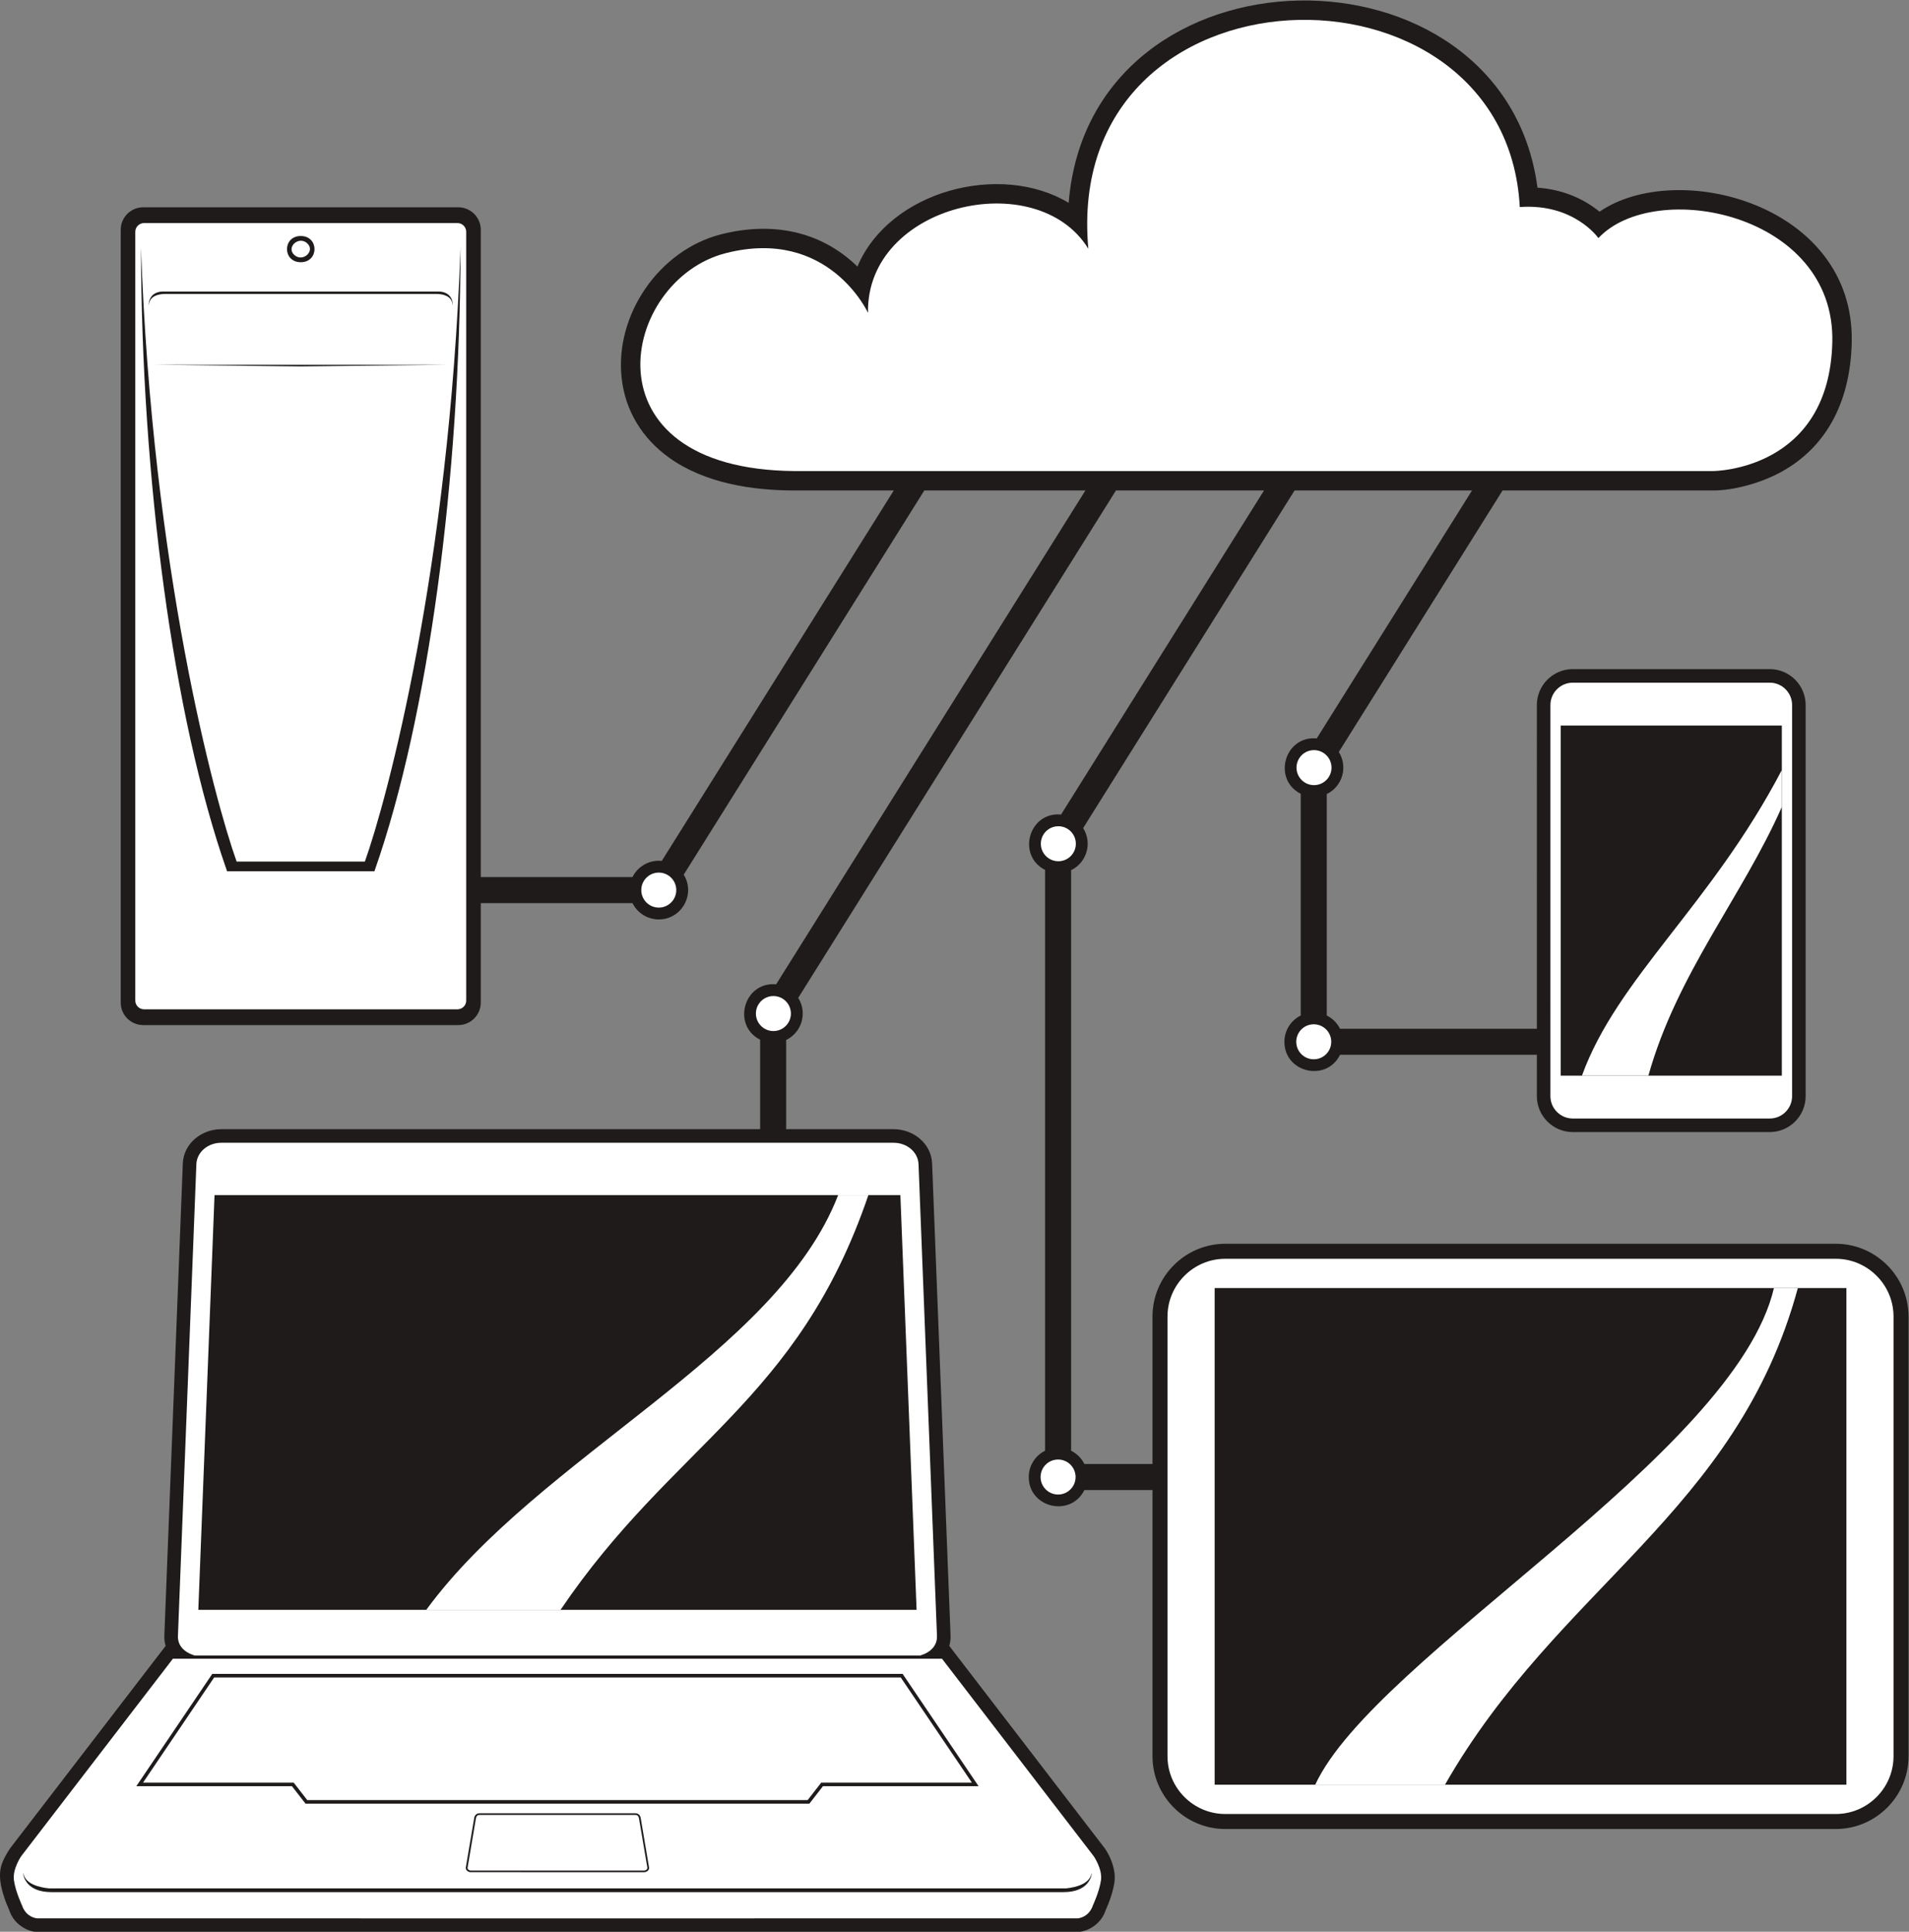
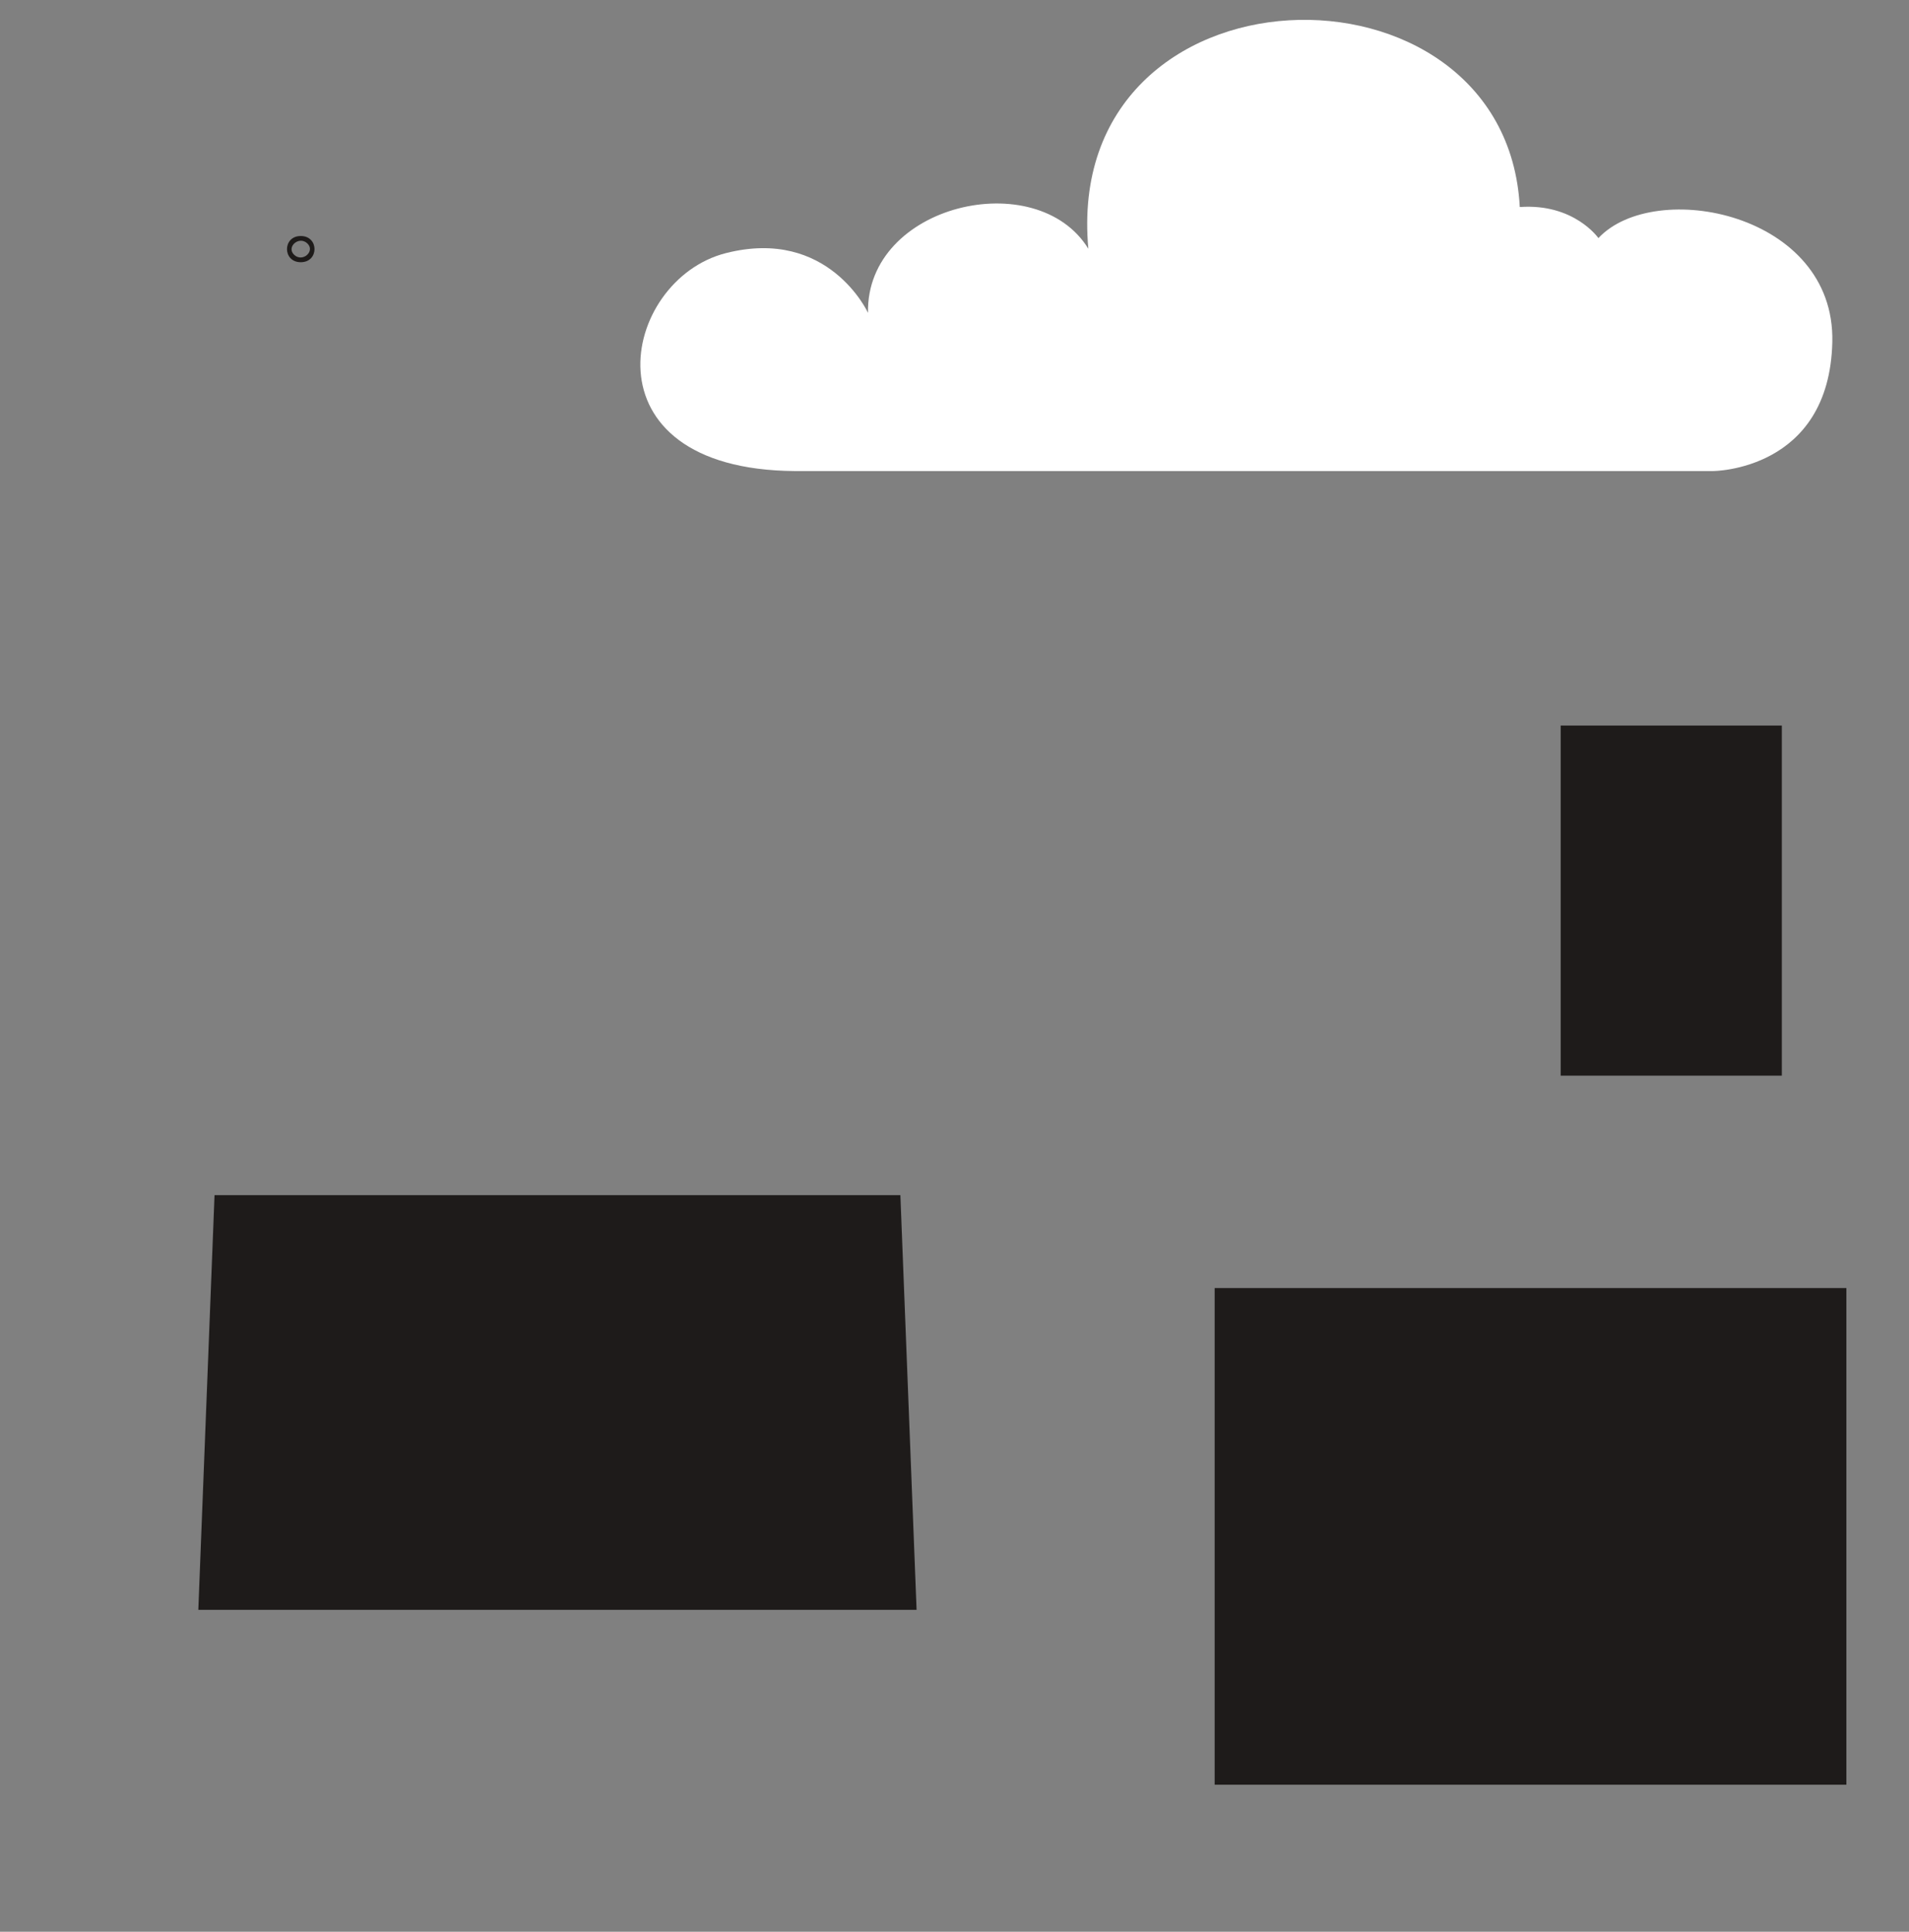
<svg xmlns="http://www.w3.org/2000/svg" viewBox="0 0 786.507 795.84" height="795.84" width="786.507" xml:space="preserve" id="svg2" version="1.1">
  <rect x="0" y="0" width="786.507" height="795.84" fill="#808080" stroke="none" />
  <defs id="defs6" />
  <g transform="matrix(1.333,0,0,-1.333,0,795.84)" id="g10">
    <g transform="scale(0.1)" id="g12">
-       <path id="path14" style="fill:#1e1b1a;fill-opacity:1;fill-rule:evenodd;stroke:none" d="m 511.934,883.43 c -2.973,9.883 -4.391,20.742 -3.926,32.601 l 57.004,1458.019 c 2.445,62.65 58.218,106.34 118.949,106.34 H 2349.41 v 276.53 c -88.26,44.82 -50,180.38 49.45,171.16 l 955.89,1526.35 H 2856.82 L 2113.23,3267.09 c 37,-59.66 -5.57,-138.4 -77.1,-138.4 -35.63,0 -66.46,20.56 -81.28,50.45 h -468.86 v -307.48 c 0,-38.31 -31.2,-69.5 -69.5,-69.5 H 442.605 c -38.304,0 -69.496,31.19 -69.496,69.5 v 2388.46 c 0,38.31 31.192,69.5 69.496,69.5 h 973.885 c 38.3,0 69.5,-31.19 69.5,-69.5 V 3259.57 h 468.86 c 16.4,33.1 51.86,53.91 90.56,49.99 l 716.98,1144.87 h -306.11 c -131.88,0 -277.32,22.47 -387.16,100.65 -83.4,59.36 -136.65,144.98 -147.81,247.16 -21.34,195.57 116.23,395.19 307.16,443.82 154.12,39.26 305.76,13.06 421.66,-99.66 99.15,235.29 442.62,323.78 652.86,196.99 66.84,821.37 1345.9,830.31 1449,46.91 70.16,-5.09 136.33,-29.02 191.87,-74.25 238.66,164.14 789.06,23.79 779.41,-403.98 -3.78,-167.57 -66.73,-317.25 -218.07,-400.36 -58.98,-32.39 -142.61,-57.28 -210.91,-57.28 h -650.22 l -506.12,-808.17 c 28.88,-45.61 11.54,-106.49 -37.23,-130.09 v -684.38 c 17.78,-8.82 32.25,-23.29 41.06,-41.07 h 608.31 V 3791.4 c 0,61.06 49.81,110.87 110.88,110.87 h 609 c 61.07,0 110.87,-49.81 110.87,-110.87 V 2582.39 c 0,-61.06 -49.8,-110.87 -110.88,-110.87 h -608.99 c -61.07,0 -110.89,49.81 -110.89,110.87 l 0.01,127.9 h -608.31 c -42.22,-85.18 -171.96,-55.39 -171.96,40.22 0.01,35.63 20.57,66.46 50.47,81.28 v 685.16 c -88.27,44.83 -50,180.38 49.44,171.16 l 479.92,766.32 H 4001.2 L 3347.75,3411.02 c 28.88,-45.62 11.56,-106.51 -37.23,-130.11 V 1486.64 c 17.78,-8.81 32.25,-23.28 41.07,-41.06 h 210.51 v 455.8 c 0,123.77 101.08,224.87 224.85,224.87 h 1887.01 c 123.77,0 224.87,-101.1 224.87,-224.87 l 0.01,-1359.001 c 0,-123.77 -101.11,-224.867 -224.88,-224.867 h -1887 c -123.77,0 -224.86,101.097 -224.86,224.867 v 822.771 h -210.52 c -42.23,-85.2 -171.94,-55.38 -171.94,40.21 0,35.64 20.56,66.47 50.46,81.28 V 3281.7 c -88.27,44.83 -50,180.38 49.43,171.16 l 627.26,1001.57 h -457.61 l -982.11,-1568.2 c 28.88,-45.62 11.55,-106.5 -37.24,-130.1 v -275.74 h 332.12 c 60.73,0 116.51,-43.69 118.96,-106.34 l 57,-1458.019 c 0.46,-11.859 -0.95,-22.718 -3.93,-32.601 l 481,-626.11 c 19.44,-28.09 34.09,-68.418 29.61,-102.84 -3.71,-28.46 -15.63,-62.429 -27.77,-88.988 C 3405.83,31.449 3374.38,5.84 3339.35,0 H 106.563 C 71.527,5.84 40.09,31.449 29.105,65.492 16.957,92.051 5.043,126.02 1.328,154.48 -4.41,198.473 8.91,223.152 31.531,258.172 L 511.934,883.43 v 0" />
-       <path id="path16" style="fill:#ffffff;fill-opacity:1;fill-rule:evenodd;stroke:none" d="m 459.684,5027.04 c -0.012,0.1 -2.481,39.72 41.777,42.18 h 856.179 c 44.25,-2.45 41.78,-42.08 41.78,-42.18 -1.52,5.84 -1.31,32.07 -46.11,34.69 l -847.517,0.01 c -44.801,-2.63 -44.598,-28.86 -46.109,-34.7 v 0 z M 731.34,3307.52 h 396.42 c 68.68,192.4 260.65,905.99 295.63,1897.47 -1.58,-711.92 -99.01,-1449.6 -264.38,-1922.34 l -1.72,-5.13 c -151.83,0 -303.653,0 -455.477,0 l -1.723,5.13 C 534.719,3755.39 437.289,4493.07 435.715,5204.99 470.684,4213.51 662.656,3499.92 731.34,3307.52 v 0 z M 481.402,4842.88 H 1377.7 l -448.149,-5 -448.149,5 z M 151.121,133.98 H 3294.79 c 75.24,8.379 76.74,40.711 79.64,48.129 -0.25,-12.539 -11.83,-59.488 -86.73,-59.629 H 158.215 c -74.895,0.141 -86.481,47.09 -86.731,59.629 2.902,-7.418 4.41,-39.75 79.637,-48.129 v 0 z m 2350.489,261.911 42,54 h 480.92 L 2789.84,796.902 H 656.074 L 421.387,449.891 h 480.918 l 42.004,-54 H 2501.61 Z m 282.4,390 219.82,-325 h -465.59 l -42,-53.989 H 949.68 l -42,53.989 H 442.09 l 219.812,325 H 2784.01 Z M 1481.4,361.051 c -5.72,0 -9.42,-4.578 -10.33,-9.903 l -26.04,-153.976 c -0.16,-4.442 5.39,-8.133 10.4,-8.133 l 536.7,0.113 c 4.42,0.637 9.29,4.008 8.68,9.02 l -25.97,152.976 c -0.9,5.325 -4.61,9.903 -10.32,9.903 H 1481.4 Z m 0,5 c 161.04,0 322.08,0 483.12,0 8.42,0 14.31,-6.238 15.65,-14.129 l 26.12,-154.75 c 0,-7.731 -8.28,-13.133 -15.81,-13.133 l -537.52,0.191 c -7.34,1.071 -14.48,7.032 -13.17,14.711 l 25.96,152.981 c 1.33,7.891 7.22,14.129 15.65,14.129 v 0 z M 534.402,843.762 65.461,233.422 c 0,0 -27.004,-39 -22.5,-73.512 4.5,-34.5 25.5,-79.5 25.5,-79.5 0,0 9,-33 45,-38.988 3.301,-0.281 3215.689,-0.281 3218.999,0 36,5.988 45,38.988 45,38.988 0,0 21,45 25.49,79.5 4.51,34.512 -22.49,73.512 -22.49,73.512 l -468.94,610.34 H 534.402 Z M 3786.96,2079.88 h 1887 c 98.18,0 178.5,-80.32 178.5,-178.5 V 542.379 c 0,-98.18 -80.32,-178.5 -178.5,-178.5 h -1887 c -98.17,0 -178.49,80.32 -178.49,178.5 V 1901.38 c 0,98.18 80.32,178.5 178.48,178.5 h 0.01 z M 4860.97,3860.4 h 609 c 37.95,0 68.99,-31.06 68.99,-69 V 2582.39 c 0,-37.95 -31.04,-69 -69,-69 h -608.99 c -37.95,0 -69.01,31.05 -69.01,69 V 3791.4 c 0,37.95 31.05,69 69.01,69 v 0 z M 2844.53,853.762 c 32.91,10.187 52.57,31.308 51.43,60.629 l -57,1458.019 c -1.43,36.27 -34.65,66 -77.01,66 H 1722.96 683.961 c -42.356,0 -75.582,-29.73 -77.004,-66 l -57,-1458.019 c -1.144,-29.321 18.52,-50.442 51.434,-60.629 H 2844.53 Z M 445.145,5280.89 h 968.805 c 14.85,0 27,-12.15 27,-27 v -2376 c 0,-14.85 -12.15,-27 -27,-27 H 445.145 c -14.848,0 -26.997,12.15 -26.997,27 v 2376 c 0,14.85 12.149,27 26.997,27 v 0 0" />
      <path id="path18" style="fill:#ffffff;fill-opacity:1;fill-rule:evenodd;stroke:none" d="m 2456.28,4514.43 h 2838.01 c 0,0 360,0 368.99,398.99 9.01,399.01 -548.98,507.01 -723,321 0.01,0.01 -75,108.01 -242.99,96 -43.04,807.07 -1415.49,774.94 -1333.5,-129 -158.83,259.1 -687.19,138.53 -681.01,-197.99 0,0 -121.5,265.49 -439.5,184.49 -325,-82.78 -448.26,-668.64 213,-673.49 v 0 0" />
      <path id="path20" style="fill:#1e1b1a;fill-opacity:1;fill-rule:evenodd;stroke:none" d="m 3754.22,1989.44 h 1952.5 V 454.34 h -1952.5 v 1535.1 z m 1069.49,1738.49 h 683.51 V 2645.86 H 4823.71 V 3727.93 Z M 949.656,5218.24 c -26.023,24.12 -66.082,-11.75 -40.218,-35.71 26.027,-24.11 66.085,11.75 40.218,35.71 v 0 z m -20.105,22.64 c 56.711,0 56.711,-81 0,-81 -56.715,0 -56.715,81 0,81 v 0 z M 2832.95,994.91 2782.86,2276.52 H 663.063 L 612.961,994.91 H 2832.95 v 0" />
-       <path id="path22" style="fill:#ffffff;fill-opacity:1;fill-rule:evenodd;stroke:none" d="m 4061.29,3651.93 c 29.87,0 54.09,-24.22 54.09,-54.1 0,-29.86 -24.22,-54.08 -54.1,-54.08 -29.86,0 -54.08,24.22 -54.08,54.08 0,29.88 24.22,54.1 54.08,54.1 h 0.01 z m -790.2,-235.25 c 29.88,0 54.09,-24.22 54.09,-54.09 0.01,-29.87 -24.21,-54.1 -54.1,-54.1 -29.86,0.01 -54.08,24.23 -54.08,54.1 0,29.87 24.22,54.09 54.08,54.09 h 0.01 z m -0.8,-1957.23 c 29.89,0 54.1,-24.21 54.1,-54.09 0,-29.87 -24.21,-54.09 -54.1,-54.09 -29.86,0 -54.08,24.22 -54.08,54.09 0,29.88 24.22,54.09 54.08,54.09 v 0 z M 2390.41,2891.9 c 29.88,0 54.09,-24.22 54.09,-54.1 0,-29.87 -24.21,-54.09 -54.09,-54.09 -29.87,0 -54.09,24.22 -54.09,54.09 0,29.88 24.22,54.1 54.09,54.1 v 0 z m -354.28,381.55 c 29.88,0 54.09,-24.21 54.09,-54.09 0,-29.88 -24.21,-54.09 -54.09,-54.09 -29.87,0 -54.09,24.21 -54.09,54.09 0,29.88 24.22,54.09 54.09,54.09 v 0 z M 4060.51,2804.6 c 29.87,0 54.08,-24.22 54.08,-54.09 0.01,-29.87 -24.22,-54.09 -54.08,-54.09 -29.88,0 -54.1,24.22 -54.1,54.09 0.01,29.87 24.22,54.09 54.1,54.09 v 0 0" />
-       <path id="path24" style="fill:#ffffff;fill-opacity:1;fill-rule:evenodd;stroke:none" d="m 2551.24,5099.87 c -62.83,47.58 -159.49,84.61 -298.11,49.3 -225.35,-57.4 -349.84,-398.83 -84.01,-536.4 -200.02,150.65 -79.52,452.53 132,506.4 107.23,27.31 189.34,11.35 250.12,-19.3 v 0 z m 726.03,139.87 c -130.7,104.01 -362.54,69.5 -479.14,-49.26 -47.19,-48.05 -76.89,-111.04 -75.51,-186.43 3.3,-46.41 24.95,-76.64 52.32,-95.5 -11.59,94.33 -7.69,171.59 71.19,251.93 104.1,106.04 297.2,144.02 431.13,79.26 h 0.01 z m 1148.85,512.36 c -202.15,140.18 -494.51,153.3 -713.47,44.75 -195.59,-96.97 -336.22,-293.71 -309.17,-591.83 8.49,-60.73 26.24,-67.44 55.99,-87 l -8,57 c -27.04,298.13 113.58,494.86 309.17,591.83 202.85,100.56 467.45,96.4 665.48,-14.75 v 0 z m 455.05,-513.55 c -30.13,24.91 -86.88,57.17 -175.33,52.38 l 1.77,-33.24 c 70.66,5.05 115.07,7.81 173.56,-19.14 z M 1317.5,994.91 c 346.42,473.04 1083.4,790.07 1272.97,1281.61 h 93.44 C 2465.89,1636.23 2081.86,1510.78 1732.5,994.91 h -415 z M 4065.03,454.34 c 182.61,395.41 1296.7,1018.42 1417.8,1535.1 h 73.92 c -188.72,-694.91 -740.34,-922.3 -1090.7,-1535.1 h -401.02 z m 824.36,2191.52 c 109.62,302.27 398.95,525.96 617.83,944.7 v -114.14 c -121.5,-275.85 -324.19,-514.97 -412.42,-830.56 h -205.41 z m 593.75,2546.21 c -127.36,92.02 -395.68,141.42 -513.78,15.17 l -18.48,-19.75 33.24,-45.78 c 108.98,134.47 321.36,139.72 499.02,50.36 v 0 0" />
    </g>
  </g>
</svg>